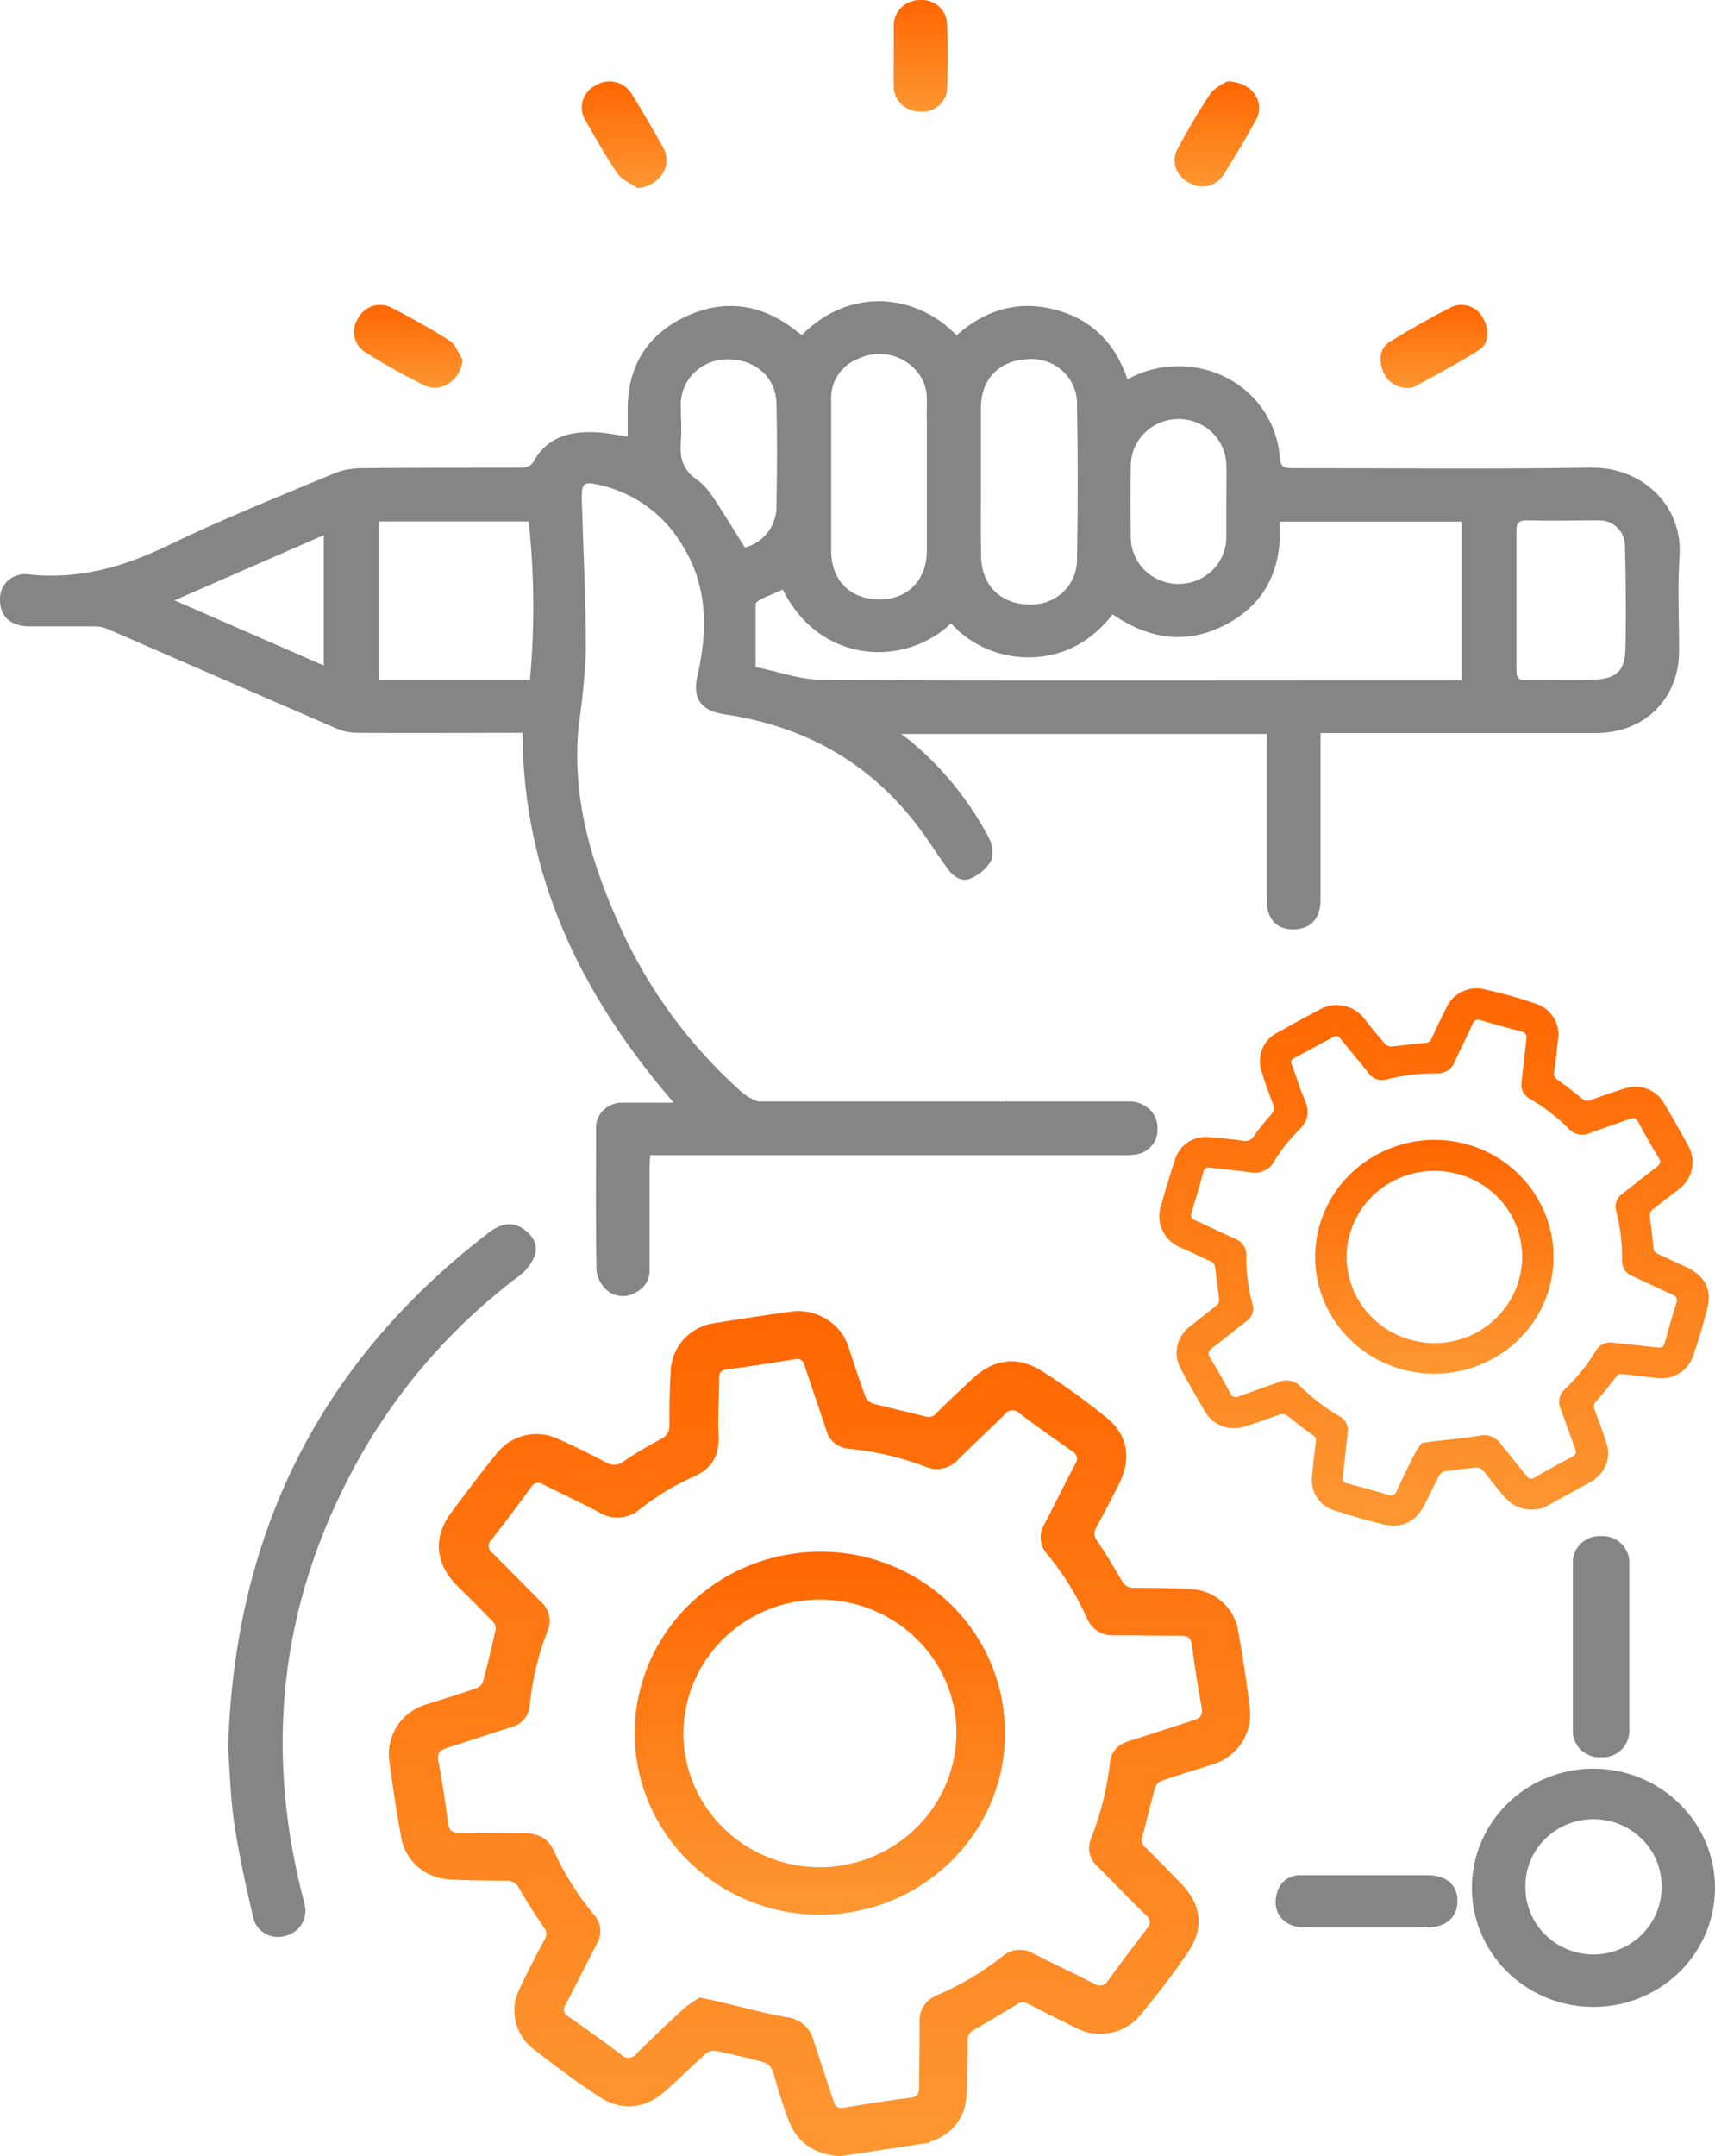
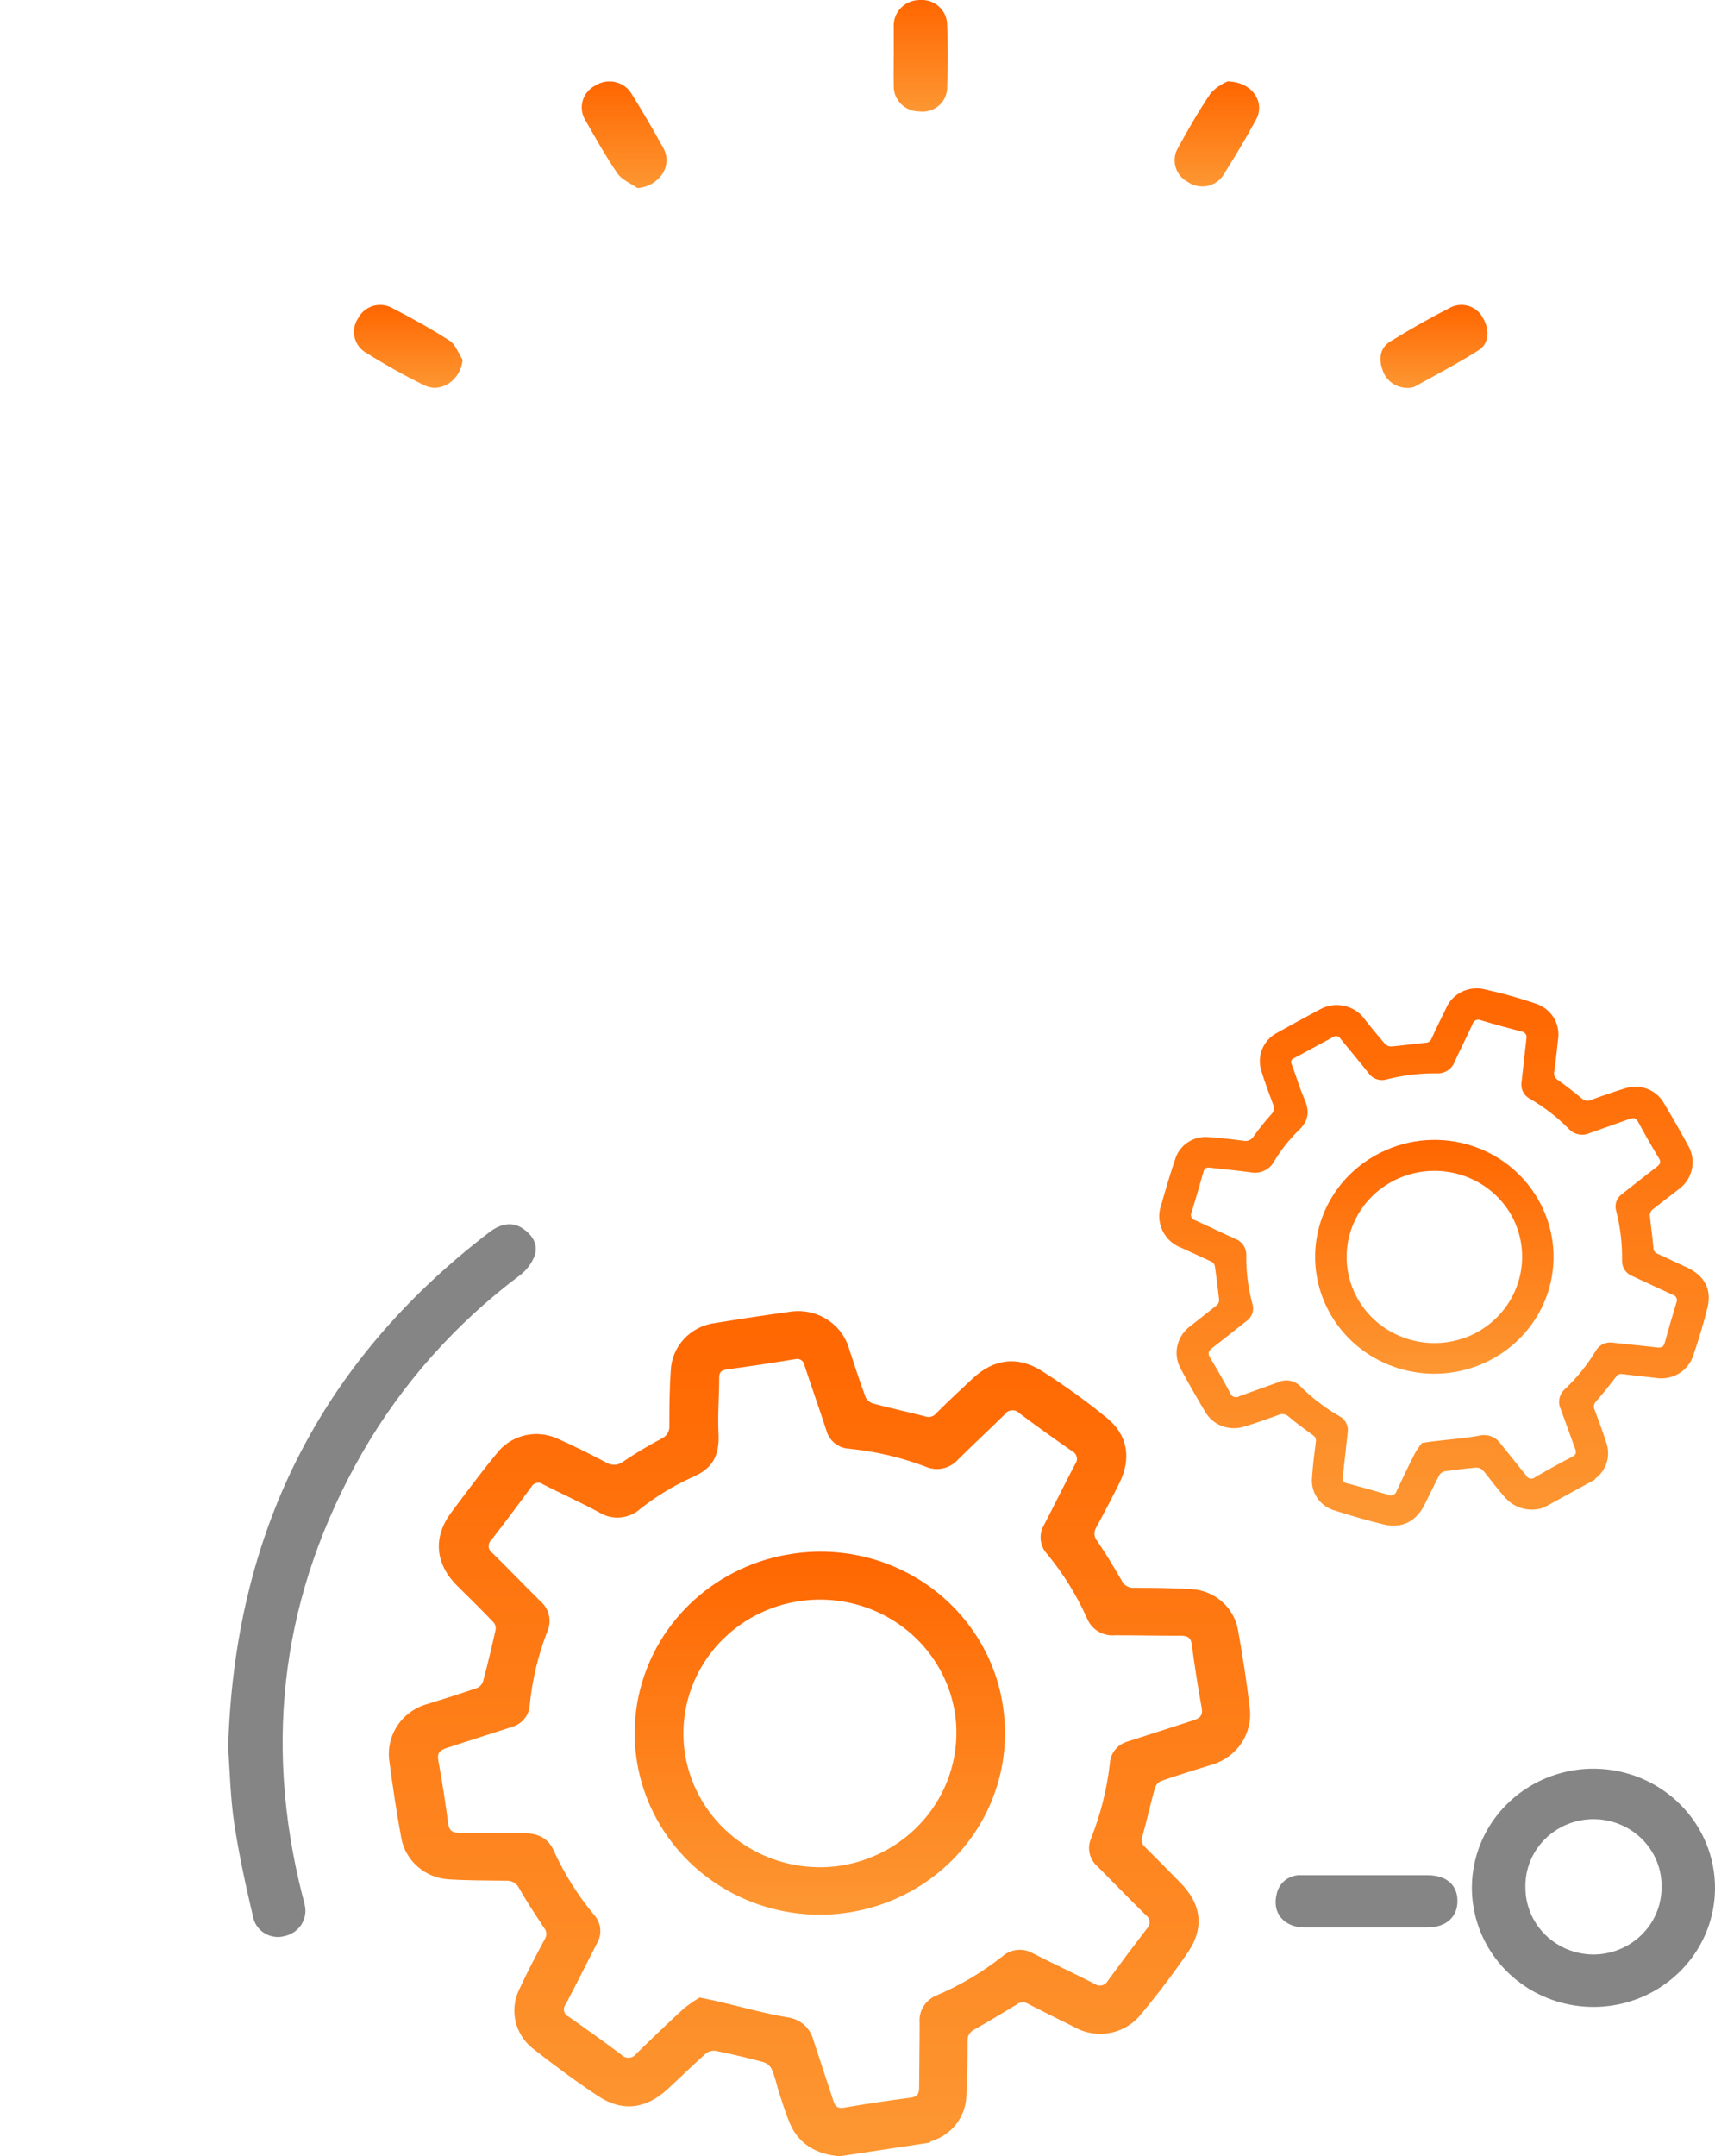
<svg xmlns="http://www.w3.org/2000/svg" width="78" height="98" viewBox="0 0 78 98" fill="none">
  <g clip-path="url(#clip0_2068_18376)">
-     <path d="M16.256 33.31C18.561 33.33 20.866 33.31 23.172 33.31H23.763C23.795 39.795 26.401 45.21 30.64 50.121C29.806 50.121 29.078 50.121 28.354 50.121C28.187 50.11 28.019 50.134 27.863 50.193C27.706 50.251 27.564 50.341 27.446 50.457C27.328 50.574 27.237 50.714 27.178 50.868C27.12 51.022 27.097 51.186 27.109 51.349C27.109 53.48 27.087 55.611 27.129 57.742C27.169 58.091 27.338 58.413 27.604 58.648C27.78 58.798 28 58.889 28.233 58.908C28.465 58.927 28.698 58.874 28.897 58.756C29.101 58.662 29.271 58.511 29.387 58.322C29.502 58.133 29.556 57.915 29.544 57.695C29.544 56.162 29.544 54.628 29.544 53.091C29.544 52.901 29.563 52.714 29.573 52.505H50.995C51.234 52.516 51.473 52.504 51.709 52.47C51.984 52.417 52.23 52.269 52.401 52.053C52.573 51.836 52.659 51.566 52.644 51.292C52.65 51.072 52.593 50.855 52.478 50.666C52.364 50.476 52.197 50.323 51.997 50.222C51.815 50.122 51.611 50.069 51.402 50.067H45.806L45.767 50.02V50.067H34.49C34.149 49.954 33.839 49.763 33.588 49.51C31.444 47.569 29.7 45.242 28.451 42.658C26.996 39.58 25.965 36.414 26.324 32.931C26.491 31.823 26.599 30.708 26.647 29.59C26.647 27.263 26.524 24.935 26.459 22.624C26.459 21.975 26.544 21.886 27.193 22.026C28.007 22.201 28.773 22.543 29.442 23.029C30.11 23.515 30.666 24.135 31.073 24.847C32.201 26.696 32.185 28.691 31.72 30.724C31.48 31.759 31.888 32.307 32.948 32.468C36.792 33.032 39.851 34.846 42.065 37.994C42.421 38.5 42.754 39.02 43.119 39.517C43.375 39.862 43.766 40.118 44.163 39.922C44.555 39.753 44.88 39.466 45.091 39.102C45.189 38.742 45.138 38.358 44.949 38.035C44.08 36.397 42.899 34.936 41.47 33.732C41.351 33.63 41.225 33.545 40.982 33.361H57.619V35.065C57.619 37.034 57.619 39.004 57.619 40.97C57.619 41.834 58.146 42.316 58.968 42.237C59.656 42.176 60.054 41.708 60.057 40.922C60.057 38.6 60.057 36.288 60.057 33.985V33.32H60.742C64.687 33.32 68.634 33.32 72.579 33.32C74.803 33.32 76.361 31.768 76.368 29.587C76.368 28.143 76.293 26.693 76.387 25.255C76.536 22.956 74.661 21.215 72.339 21.256C67.813 21.332 63.306 21.275 58.79 21.281C58.421 21.281 58.234 21.243 58.208 20.803C58.144 19.897 57.798 19.031 57.218 18.322C56.637 17.613 55.849 17.096 54.959 16.839C54.349 16.661 53.71 16.605 53.078 16.673C52.446 16.742 51.834 16.934 51.279 17.238C50.727 15.614 49.663 14.512 47.975 14.072C46.288 13.631 44.781 14.097 43.507 15.243C41.687 13.343 38.658 13.027 36.485 15.211C36.469 15.213 36.453 15.213 36.437 15.211L36.175 15.012C34.649 13.815 32.961 13.571 31.209 14.379C29.456 15.186 28.564 16.624 28.548 18.536C28.548 18.964 28.548 19.391 28.548 19.841C28.018 19.768 27.578 19.67 27.109 19.648C25.894 19.59 24.846 19.875 24.229 21.047C24.167 21.114 24.092 21.168 24.008 21.205C23.924 21.241 23.833 21.26 23.741 21.259C21.306 21.259 18.872 21.259 16.437 21.281C16 21.283 15.567 21.368 15.163 21.532C12.661 22.583 10.129 23.587 7.689 24.771C5.658 25.756 3.615 26.354 1.336 26.113C1.166 26.084 0.991 26.092 0.825 26.138C0.66 26.184 0.506 26.267 0.378 26.379C0.249 26.492 0.148 26.632 0.083 26.788C0.018 26.944 -0.011 27.113 0 27.282C0 28.023 0.492 28.466 1.329 28.472C2.299 28.472 3.269 28.472 4.261 28.472C4.461 28.465 4.661 28.498 4.847 28.57C8.332 30.081 11.814 31.607 15.302 33.111C15.603 33.24 15.928 33.308 16.256 33.31ZM69.452 23.653C70.519 23.681 71.589 23.653 72.656 23.653C72.814 23.643 72.972 23.664 73.122 23.715C73.271 23.767 73.408 23.847 73.525 23.952C73.642 24.057 73.735 24.184 73.801 24.325C73.866 24.466 73.901 24.619 73.904 24.774C73.943 26.341 73.966 27.909 73.927 29.479C73.904 30.486 73.542 30.841 72.504 30.895C71.466 30.948 70.406 30.895 69.359 30.917C69.013 30.917 68.971 30.746 68.971 30.477C68.971 29.394 68.971 28.311 68.971 27.231C68.971 26.202 68.971 25.173 68.971 24.144C68.958 23.805 69.045 23.643 69.452 23.653ZM51.431 21.091C51.453 20.542 51.691 20.021 52.096 19.64C52.501 19.259 53.041 19.046 53.602 19.046C54.164 19.046 54.704 19.259 55.109 19.64C55.513 20.021 55.752 20.542 55.773 21.091C55.793 21.668 55.773 22.244 55.773 22.823C55.773 23.403 55.773 23.941 55.773 24.498C55.752 25.048 55.513 25.568 55.109 25.95C54.704 26.331 54.164 26.544 53.602 26.544C53.041 26.544 52.501 26.331 52.096 25.95C51.691 25.568 51.453 25.048 51.431 24.498C51.414 23.365 51.414 22.229 51.431 21.091ZM44.616 21.867C44.616 20.749 44.616 19.628 44.616 18.508C44.616 17.241 45.457 16.377 46.721 16.329C47.014 16.302 47.309 16.335 47.587 16.428C47.865 16.521 48.12 16.672 48.334 16.869C48.548 17.066 48.717 17.306 48.829 17.572C48.941 17.838 48.994 18.125 48.984 18.413C49.025 20.735 49.025 23.063 48.984 25.398C48.991 25.68 48.938 25.961 48.829 26.222C48.719 26.483 48.555 26.719 48.347 26.915C48.139 27.11 47.891 27.261 47.62 27.357C47.349 27.454 47.06 27.494 46.773 27.475C45.479 27.446 44.632 26.576 44.623 25.28C44.597 24.144 44.616 23.004 44.616 21.867ZM39.046 16.297C39.44 16.113 39.882 16.048 40.314 16.11C40.747 16.173 41.151 16.36 41.474 16.649C41.679 16.824 41.845 17.039 41.962 17.28C42.078 17.52 42.143 17.782 42.153 18.049V18.663C42.141 18.782 42.141 18.901 42.153 19.021V24.318C42.153 24.565 42.153 24.809 42.153 25.056C42.153 26.382 41.254 27.272 39.948 27.247C38.642 27.221 37.807 26.357 37.804 25.056C37.804 22.779 37.804 20.506 37.804 18.229C37.773 17.819 37.877 17.411 38.1 17.063C38.324 16.716 38.655 16.447 39.046 16.297ZM43.249 28.33C43.718 28.849 44.301 29.257 44.955 29.525C45.608 29.792 46.314 29.912 47.022 29.875C48.518 29.793 49.679 29.099 50.607 27.924C52.272 29.077 54.037 29.33 55.841 28.342C57.645 27.355 58.327 25.724 58.198 23.707H66.475V30.926H59.844C52.366 30.926 44.885 30.951 37.407 30.901C36.385 30.901 35.366 30.518 34.367 30.318C34.367 29.314 34.367 28.384 34.367 27.468C34.367 27.386 34.513 27.282 34.613 27.234C34.937 27.082 35.26 26.952 35.602 26.8C37.303 30.22 41.186 30.328 43.265 28.323L43.249 28.33ZM30.963 20.097C31.015 19.543 30.963 18.979 30.963 18.422C30.959 18.146 31.012 17.872 31.118 17.616C31.225 17.36 31.383 17.128 31.583 16.933C31.783 16.739 32.021 16.585 32.283 16.483C32.544 16.38 32.825 16.33 33.107 16.335C34.348 16.335 35.286 17.133 35.315 18.343C35.353 19.891 35.344 21.443 35.315 22.991C35.325 23.419 35.19 23.838 34.93 24.182C34.67 24.526 34.3 24.776 33.879 24.891C33.381 24.103 32.909 23.308 32.398 22.557C32.215 22.264 31.976 22.008 31.694 21.804C31.057 21.364 30.902 20.8 30.97 20.088L30.963 20.097ZM17.255 23.701H24.044C24.303 26.09 24.323 28.498 24.103 30.891H17.255V23.701ZM14.727 30.252L7.937 27.288L14.727 24.324V30.252Z" fill="#858585" />
    <path d="M23.621 57.986C23.938 57.752 24.18 57.435 24.319 57.071C24.487 56.561 24.209 56.121 23.756 55.827C23.304 55.532 22.787 55.596 22.234 56.026C14.507 61.947 10.656 69.753 10.375 79.458C10.456 80.509 10.475 81.706 10.653 82.88C10.87 84.324 11.187 85.752 11.52 87.174C11.556 87.325 11.623 87.467 11.717 87.591C11.812 87.715 11.931 87.819 12.068 87.895C12.205 87.972 12.357 88.021 12.514 88.038C12.671 88.055 12.83 88.04 12.981 87.994C13.289 87.919 13.554 87.728 13.718 87.462C13.882 87.196 13.932 86.877 13.857 86.576C13.831 86.433 13.786 86.297 13.75 86.154C11.962 79.093 12.839 72.368 16.489 66.013C18.29 62.895 20.716 60.165 23.621 57.986Z" fill="#858585" />
    <path d="M72.523 80.395C71.43 80.385 70.358 80.693 69.443 81.28C68.528 81.867 67.811 82.706 67.383 83.692C66.956 84.678 66.836 85.766 67.04 86.818C67.244 87.871 67.762 88.84 68.528 89.604C69.295 90.368 70.276 90.892 71.347 91.11C72.417 91.328 73.53 91.23 74.544 90.829C75.558 90.427 76.427 89.74 77.043 88.855C77.658 87.969 77.991 86.925 78 85.854C78.011 84.419 77.441 83.038 76.414 82.015C75.388 80.992 73.988 80.409 72.523 80.395ZM72.452 88.84C71.634 88.832 70.852 88.508 70.276 87.939C69.701 87.37 69.378 86.601 69.378 85.8C69.367 85.394 69.44 84.989 69.592 84.611C69.744 84.233 69.972 83.889 70.263 83.598C70.553 83.308 70.901 83.078 71.284 82.922C71.667 82.766 72.078 82.687 72.493 82.689C72.908 82.692 73.319 82.776 73.7 82.937C74.081 83.098 74.425 83.332 74.712 83.626C74.999 83.919 75.222 84.267 75.37 84.647C75.517 85.027 75.585 85.432 75.569 85.838C75.558 86.639 75.224 87.404 74.641 87.966C74.057 88.528 73.271 88.842 72.452 88.84Z" fill="#858585" />
    <path d="M64.939 85.236C64.001 85.236 63.06 85.236 62.123 85.236C61.153 85.236 60.183 85.236 59.197 85.236C58.936 85.218 58.678 85.294 58.47 85.449C58.263 85.604 58.12 85.828 58.068 86.079C57.839 86.93 58.376 87.605 59.333 87.611C61.188 87.611 63.047 87.611 64.906 87.611C65.763 87.611 66.29 87.142 66.287 86.405C66.284 85.667 65.776 85.243 64.939 85.236Z" fill="#858585" />
    <path d="M40.649 3.882C40.642 4.035 40.667 4.187 40.722 4.331C40.777 4.474 40.861 4.605 40.968 4.715C41.076 4.826 41.206 4.914 41.349 4.974C41.493 5.035 41.647 5.066 41.803 5.066C41.965 5.088 42.129 5.076 42.284 5.03C42.44 4.983 42.583 4.904 42.704 4.798C42.826 4.692 42.922 4.562 42.986 4.415C43.051 4.269 43.082 4.111 43.077 3.952C43.119 3.018 43.116 2.08 43.077 1.146C43.08 0.989 43.048 0.833 42.986 0.688C42.923 0.543 42.83 0.412 42.713 0.304C42.596 0.197 42.457 0.114 42.306 0.061C42.154 0.009 41.993 -0.012 41.833 2.16626e-06C41.67 -0 41.509 0.032 41.36 0.095C41.211 0.158 41.077 0.251 40.966 0.367C40.855 0.483 40.77 0.62 40.715 0.77C40.661 0.92 40.638 1.079 40.649 1.238C40.649 1.669 40.649 2.102 40.649 2.533C40.649 2.964 40.636 3.432 40.649 3.882Z" fill="url(#paint0_linear_2068_18376)" />
    <path d="M54.031 8.277C54.16 8.365 54.307 8.426 54.462 8.455C54.616 8.485 54.776 8.483 54.93 8.449C55.083 8.415 55.228 8.35 55.355 8.258C55.482 8.166 55.588 8.05 55.666 7.916C56.177 7.102 56.672 6.279 57.128 5.437C57.555 4.645 56.96 3.724 55.835 3.698C55.549 3.82 55.292 3.996 55.078 4.218C54.529 5.025 54.04 5.877 53.572 6.732C53.496 6.862 53.448 7.006 53.431 7.155C53.413 7.304 53.426 7.455 53.469 7.599C53.511 7.743 53.583 7.877 53.68 7.994C53.776 8.11 53.895 8.206 54.031 8.277Z" fill="url(#paint1_linear_2068_18376)" />
    <path d="M64.014 17.631C64.119 17.636 64.223 17.621 64.321 17.586C65.311 17.035 66.316 16.513 67.27 15.905C67.735 15.604 67.752 14.955 67.435 14.436C67.306 14.192 67.088 14.007 66.823 13.917C66.559 13.828 66.27 13.841 66.015 13.954C65.068 14.436 64.147 14.958 63.245 15.512C62.763 15.807 62.695 16.31 62.879 16.81C62.951 17.05 63.101 17.259 63.306 17.407C63.511 17.555 63.76 17.634 64.014 17.631Z" fill="url(#paint2_linear_2068_18376)" />
    <path d="M16.54 15.965C17.431 16.533 18.354 17.051 19.304 17.517C20.084 17.89 20.953 17.26 21.041 16.358C20.853 16.063 20.717 15.667 20.465 15.496C19.592 14.936 18.677 14.432 17.753 13.957C17.49 13.841 17.191 13.828 16.919 13.921C16.646 14.015 16.421 14.209 16.291 14.461C16.13 14.696 16.066 14.982 16.112 15.261C16.159 15.54 16.311 15.792 16.54 15.965Z" fill="url(#paint3_linear_2068_18376)" />
    <path d="M28.08 7.881C28.28 8.172 28.684 8.334 28.998 8.552C29.987 8.457 30.614 7.545 30.171 6.735C29.728 5.924 29.224 5.066 28.713 4.246C28.633 4.117 28.527 4.005 28.402 3.916C28.277 3.827 28.135 3.763 27.984 3.729C27.834 3.694 27.678 3.69 27.526 3.715C27.373 3.74 27.227 3.795 27.097 3.876C26.955 3.945 26.829 4.041 26.728 4.16C26.626 4.279 26.55 4.417 26.505 4.565C26.46 4.714 26.447 4.87 26.467 5.024C26.486 5.177 26.538 5.325 26.618 5.459C27.087 6.276 27.546 7.102 28.08 7.881Z" fill="url(#paint4_linear_2068_18376)" />
-     <path d="M72.886 69.822H72.75C72.078 69.822 71.534 70.355 71.534 71.013V78.688C71.534 79.346 72.078 79.879 72.75 79.879H72.886C73.557 79.879 74.101 79.346 74.101 78.688V71.013C74.101 70.355 73.557 69.822 72.886 69.822Z" fill="#858585" />
    <path d="M56.306 74.094C56.219 73.593 55.962 73.137 55.575 72.799C55.189 72.46 54.697 72.26 54.179 72.232C53.325 72.178 52.466 72.172 51.593 72.172C51.476 72.184 51.358 72.16 51.256 72.103C51.154 72.047 51.072 71.96 51.024 71.855C50.668 71.241 50.303 70.633 49.905 70.047C49.83 69.96 49.785 69.851 49.778 69.737C49.771 69.623 49.802 69.509 49.866 69.414C50.23 68.745 50.582 68.071 50.92 67.394C51.463 66.288 51.292 65.218 50.332 64.442C49.393 63.678 48.41 62.969 47.386 62.318C46.281 61.618 45.204 61.77 44.263 62.635C43.694 63.163 43.125 63.695 42.576 64.243C42.519 64.315 42.441 64.367 42.352 64.392C42.263 64.417 42.168 64.413 42.081 64.382C41.302 64.177 40.513 64.012 39.737 63.806C39.659 63.784 39.586 63.746 39.522 63.696C39.459 63.645 39.407 63.583 39.369 63.512C39.103 62.79 38.864 62.061 38.625 61.33C38.468 60.767 38.103 60.282 37.601 59.967C37.1 59.653 36.497 59.531 35.909 59.627C34.776 59.783 33.644 59.954 32.515 60.139C31.974 60.21 31.477 60.465 31.11 60.86C30.743 61.254 30.529 61.763 30.507 62.296C30.449 63.122 30.445 63.952 30.442 64.781C30.455 64.907 30.428 65.033 30.364 65.143C30.301 65.252 30.203 65.34 30.087 65.392C29.497 65.703 28.925 66.044 28.373 66.415C28.263 66.51 28.124 66.567 27.977 66.578C27.831 66.588 27.685 66.551 27.562 66.472C26.824 66.083 26.078 65.712 25.318 65.374C24.875 65.181 24.382 65.133 23.909 65.235C23.437 65.338 23.011 65.586 22.693 65.943C21.939 66.849 21.235 67.796 20.53 68.739C19.676 69.879 19.789 71.092 20.808 72.096C21.364 72.64 21.913 73.188 22.453 73.749C22.492 73.797 22.519 73.854 22.534 73.914C22.548 73.974 22.549 74.036 22.537 74.097C22.366 74.866 22.182 75.636 21.978 76.402C21.96 76.47 21.927 76.533 21.882 76.588C21.837 76.642 21.78 76.687 21.716 76.719C20.963 76.978 20.206 77.219 19.453 77.45C18.892 77.602 18.405 77.948 18.084 78.424C17.763 78.901 17.629 79.475 17.707 80.04C17.859 81.199 18.031 82.358 18.247 83.523C18.335 84.031 18.595 84.494 18.985 84.839C19.375 85.184 19.873 85.39 20.397 85.423C21.254 85.48 22.114 85.474 22.984 85.486C23.108 85.473 23.233 85.496 23.344 85.554C23.454 85.612 23.544 85.701 23.601 85.809C23.957 86.443 24.354 87.038 24.752 87.64C24.81 87.71 24.843 87.796 24.848 87.886C24.852 87.975 24.828 88.064 24.778 88.14C24.367 88.909 23.957 89.682 23.595 90.474C23.39 90.915 23.339 91.411 23.449 91.884C23.559 92.357 23.825 92.781 24.206 93.092C25.176 93.855 26.171 94.593 27.203 95.277C28.296 95.999 29.366 95.869 30.342 94.979C30.934 94.438 31.506 93.874 32.104 93.339C32.166 93.29 32.238 93.255 32.315 93.234C32.391 93.213 32.471 93.208 32.55 93.219C33.278 93.368 34.002 93.535 34.719 93.732C34.798 93.755 34.872 93.794 34.935 93.845C34.998 93.897 35.05 93.961 35.088 94.032C35.233 94.349 35.314 94.713 35.411 95.052C35.57 95.524 35.709 96.002 35.9 96.461C36.31 97.462 37.122 97.924 38.192 98.01L42.265 97.395C42.291 97.368 42.321 97.345 42.353 97.326C42.811 97.188 43.213 96.912 43.501 96.536C43.788 96.16 43.947 95.705 43.953 95.236C44.002 94.422 44.005 93.605 44.008 92.791C43.996 92.683 44.017 92.574 44.071 92.478C44.124 92.382 44.206 92.305 44.305 92.256C44.952 91.889 45.599 91.503 46.245 91.11C46.311 91.055 46.392 91.022 46.477 91.014C46.563 91.006 46.649 91.024 46.724 91.066C47.428 91.43 48.14 91.781 48.851 92.133C49.344 92.415 49.925 92.512 50.485 92.405C51.046 92.298 51.547 91.996 51.897 91.553C52.65 90.648 53.368 89.707 54.03 88.735C54.79 87.617 54.638 86.541 53.675 85.569C53.148 85.034 52.621 84.495 52.087 83.966C52.016 83.91 51.965 83.833 51.941 83.747C51.917 83.661 51.92 83.569 51.952 83.485C52.162 82.748 52.323 81.997 52.527 81.269C52.55 81.2 52.586 81.137 52.635 81.082C52.683 81.028 52.742 80.984 52.808 80.952C53.571 80.686 54.347 80.452 55.117 80.211C55.669 80.052 56.145 79.706 56.461 79.234C56.776 78.763 56.911 78.196 56.84 77.637C56.701 76.437 56.517 75.265 56.306 74.094ZM54.237 78.21C53.248 78.527 52.265 78.843 51.282 79.16C51.061 79.223 50.865 79.352 50.721 79.529C50.577 79.706 50.493 79.922 50.48 80.148C50.346 81.318 50.059 82.466 49.624 83.564C49.53 83.778 49.507 84.015 49.558 84.243C49.609 84.47 49.731 84.676 49.908 84.831C50.645 85.569 51.366 86.316 52.11 87.047C52.159 87.081 52.2 87.124 52.23 87.175C52.26 87.226 52.279 87.282 52.284 87.34C52.289 87.399 52.281 87.457 52.261 87.512C52.24 87.567 52.207 87.617 52.165 87.659C51.559 88.448 50.965 89.241 50.383 90.037C50.356 90.089 50.318 90.134 50.27 90.17C50.223 90.206 50.168 90.231 50.109 90.243C50.051 90.255 49.99 90.255 49.932 90.242C49.874 90.228 49.819 90.203 49.772 90.166C48.851 89.698 47.91 89.264 46.989 88.792C46.776 88.666 46.527 88.609 46.278 88.631C46.03 88.652 45.795 88.751 45.608 88.912C44.683 89.644 43.661 90.249 42.569 90.711C42.329 90.814 42.127 90.989 41.994 91.211C41.86 91.432 41.801 91.69 41.826 91.946C41.826 92.924 41.806 93.903 41.803 94.881C41.803 95.15 41.738 95.309 41.412 95.35C40.403 95.478 39.398 95.629 38.395 95.802C38.072 95.856 37.978 95.727 37.901 95.486C37.595 94.555 37.289 93.624 36.983 92.693C36.908 92.424 36.751 92.184 36.533 92.005C36.315 91.826 36.047 91.716 35.764 91.689C34.713 91.503 33.678 91.211 32.634 90.968C32.382 90.907 32.127 90.86 31.823 90.796C31.566 90.947 31.322 91.116 31.092 91.303C30.361 91.974 29.647 92.658 28.939 93.352C28.901 93.404 28.852 93.448 28.795 93.48C28.737 93.511 28.674 93.53 28.608 93.534C28.542 93.537 28.477 93.527 28.416 93.503C28.355 93.478 28.301 93.441 28.257 93.393C27.471 92.801 26.666 92.231 25.858 91.664C25.807 91.64 25.762 91.606 25.727 91.563C25.692 91.52 25.668 91.47 25.655 91.416C25.643 91.362 25.643 91.307 25.656 91.253C25.668 91.2 25.693 91.15 25.728 91.107C26.213 90.192 26.669 89.264 27.145 88.346C27.269 88.141 27.323 87.904 27.299 87.667C27.275 87.431 27.175 87.208 27.012 87.032C26.27 86.138 25.652 85.153 25.176 84.1C24.907 83.504 24.403 83.327 23.789 83.324C22.819 83.324 21.849 83.302 20.879 83.305C20.575 83.305 20.426 83.21 20.384 82.89C20.258 81.94 20.116 80.99 19.938 80.04C19.864 79.66 20.025 79.543 20.349 79.442C21.319 79.125 22.314 78.808 23.3 78.492C23.521 78.427 23.716 78.296 23.858 78.118C24 77.94 24.082 77.723 24.093 77.498C24.207 76.353 24.476 75.229 24.894 74.154C24.998 73.921 25.023 73.661 24.965 73.413C24.907 73.165 24.768 72.942 24.571 72.776C23.84 72.055 23.129 71.311 22.395 70.592C22.346 70.558 22.306 70.515 22.276 70.464C22.247 70.413 22.23 70.357 22.226 70.299C22.223 70.24 22.232 70.182 22.255 70.128C22.277 70.074 22.312 70.026 22.356 69.987C22.971 69.195 23.574 68.393 24.167 67.58C24.192 67.535 24.226 67.496 24.268 67.465C24.31 67.434 24.358 67.413 24.409 67.403C24.461 67.393 24.514 67.394 24.564 67.406C24.615 67.418 24.663 67.441 24.704 67.473C25.547 67.9 26.411 68.293 27.241 68.739C27.528 68.921 27.868 69.004 28.208 68.976C28.548 68.948 28.868 68.81 29.12 68.584C29.847 68.011 30.643 67.528 31.49 67.144C32.46 66.738 32.725 66.105 32.679 65.161C32.637 64.325 32.709 63.483 32.709 62.628C32.709 62.378 32.799 62.283 33.051 62.248C34.086 62.107 35.117 61.952 36.145 61.783C36.193 61.767 36.243 61.763 36.293 61.769C36.343 61.775 36.391 61.792 36.433 61.818C36.476 61.844 36.511 61.88 36.538 61.921C36.565 61.963 36.582 62.01 36.588 62.058C36.911 63.046 37.264 64.028 37.584 65.019C37.645 65.249 37.78 65.454 37.968 65.604C38.157 65.754 38.389 65.84 38.631 65.852C39.815 65.97 40.977 66.242 42.087 66.662C42.336 66.773 42.615 66.802 42.882 66.745C43.148 66.688 43.389 66.547 43.568 66.346C44.273 65.649 45.001 64.975 45.705 64.281C45.74 64.23 45.786 64.188 45.84 64.157C45.894 64.126 45.954 64.108 46.016 64.103C46.078 64.098 46.141 64.107 46.199 64.129C46.257 64.151 46.309 64.186 46.352 64.23C47.141 64.823 47.943 65.392 48.751 65.956C48.805 65.981 48.852 66.017 48.89 66.063C48.928 66.108 48.955 66.161 48.969 66.217C48.983 66.274 48.985 66.333 48.972 66.391C48.961 66.448 48.935 66.502 48.9 66.548C48.418 67.463 47.962 68.391 47.487 69.309C47.363 69.514 47.309 69.752 47.332 69.989C47.355 70.225 47.455 70.449 47.616 70.626C48.364 71.531 48.983 72.531 49.456 73.6C49.56 73.836 49.737 74.034 49.963 74.165C50.189 74.297 50.452 74.355 50.713 74.331C51.683 74.331 52.685 74.353 53.672 74.35C53.995 74.35 54.16 74.413 54.205 74.762C54.331 75.712 54.477 76.662 54.651 77.612C54.725 77.988 54.564 78.109 54.237 78.21Z" fill="url(#paint5_linear_2068_18376)" />
    <path d="M35.994 70.633C34.351 70.883 32.82 71.604 31.594 72.705C30.369 73.806 29.503 75.238 29.107 76.82C28.711 78.402 28.803 80.063 29.369 81.594C29.936 83.126 30.953 84.459 32.292 85.424C33.631 86.391 35.232 86.947 36.894 87.023C38.555 87.099 40.202 86.692 41.627 85.853C43.052 85.013 44.192 83.779 44.902 82.307C45.613 80.834 45.862 79.188 45.619 77.577C45.462 76.498 45.086 75.46 44.515 74.525C43.944 73.589 43.189 72.775 42.293 72.128C41.397 71.482 40.379 71.017 39.297 70.76C38.216 70.503 37.093 70.46 35.994 70.633ZM38.076 84.825C36.856 84.977 35.617 84.77 34.516 84.232C33.416 83.693 32.504 82.847 31.895 81.799C31.287 80.752 31.009 79.552 31.098 78.35C31.188 77.149 31.639 76 32.395 75.05C33.152 74.1 34.179 73.391 35.348 73.014C36.516 72.637 37.772 72.608 38.957 72.93C40.142 73.253 41.203 73.914 42.005 74.828C42.806 75.742 43.312 76.868 43.459 78.064C43.644 79.657 43.184 81.258 42.178 82.522C41.171 83.786 39.699 84.613 38.076 84.825Z" fill="url(#paint6_linear_2068_18376)" />
    <path d="M73.926 49.465C73.399 49.624 72.876 49.807 72.358 49.997C72.291 50.03 72.215 50.041 72.14 50.029C72.066 50.018 71.998 49.983 71.944 49.931C71.589 49.64 71.23 49.355 70.855 49.089C70.789 49.053 70.737 48.997 70.707 48.929C70.677 48.862 70.669 48.787 70.687 48.715C70.755 48.234 70.81 47.765 70.858 47.265C70.919 46.914 70.849 46.553 70.659 46.249C70.469 45.945 70.174 45.719 69.827 45.612C69.085 45.36 68.329 45.148 67.564 44.979C67.204 44.88 66.82 44.916 66.486 45.079C66.152 45.242 65.892 45.521 65.756 45.862C65.533 46.305 65.314 46.752 65.11 47.205C65.091 47.26 65.055 47.308 65.007 47.343C64.959 47.377 64.901 47.396 64.841 47.398C64.327 47.445 63.813 47.518 63.296 47.566C63.243 47.569 63.191 47.562 63.141 47.545C63.091 47.528 63.045 47.502 63.005 47.468C62.682 47.091 62.358 46.704 62.058 46.315C61.834 46.01 61.502 45.797 61.127 45.718C60.752 45.638 60.36 45.698 60.028 45.884C59.381 46.229 58.734 46.578 58.088 46.942C57.778 47.103 57.537 47.367 57.406 47.685C57.275 48.003 57.262 48.357 57.37 48.683C57.525 49.196 57.713 49.697 57.9 50.197C57.937 50.27 57.95 50.352 57.937 50.432C57.923 50.512 57.885 50.586 57.826 50.643C57.541 50.96 57.274 51.292 57.027 51.638C56.982 51.719 56.911 51.784 56.825 51.823C56.738 51.862 56.642 51.872 56.549 51.853C56.019 51.78 55.482 51.72 54.932 51.682C54.621 51.661 54.31 51.739 54.048 51.906C53.786 52.072 53.586 52.316 53.477 52.603C53.232 53.316 53.022 54.044 52.815 54.766C52.675 55.148 52.695 55.569 52.871 55.937C53.046 56.304 53.363 56.589 53.752 56.729C54.211 56.938 54.67 57.147 55.123 57.362C55.157 57.384 55.187 57.412 55.21 57.446C55.233 57.479 55.248 57.516 55.255 57.556C55.327 58.059 55.391 58.562 55.446 59.069C55.45 59.114 55.444 59.158 55.429 59.2C55.414 59.242 55.39 59.281 55.359 59.313C54.965 59.63 54.56 59.946 54.156 60.263C53.852 60.477 53.638 60.792 53.553 61.15C53.468 61.508 53.518 61.883 53.694 62.207C54.053 62.875 54.431 63.534 54.819 64.183C54.99 64.474 55.258 64.699 55.578 64.82C55.898 64.941 56.251 64.951 56.578 64.848C57.108 64.693 57.625 64.499 58.146 64.316C58.22 64.281 58.303 64.269 58.385 64.281C58.466 64.294 58.542 64.33 58.602 64.385C58.957 64.686 59.336 64.962 59.714 65.237C59.765 65.267 59.805 65.312 59.829 65.365C59.853 65.419 59.859 65.478 59.846 65.535C59.775 66.089 59.704 66.646 59.669 67.204C59.647 67.514 59.73 67.823 59.906 68.082C60.081 68.341 60.338 68.537 60.639 68.638C61.398 68.882 62.168 69.11 62.947 69.297C63.726 69.483 64.389 69.176 64.774 68.426C65.006 67.97 65.223 67.504 65.462 67.049C65.488 67.006 65.523 66.968 65.564 66.939C65.605 66.909 65.652 66.889 65.701 66.877C66.177 66.808 66.652 66.751 67.13 66.71C67.183 66.707 67.236 66.714 67.286 66.731C67.336 66.749 67.382 66.776 67.421 66.811C67.583 66.976 67.712 67.172 67.861 67.353C68.061 67.603 68.259 67.859 68.475 68.093C68.688 68.328 68.967 68.494 69.278 68.57C69.588 68.647 69.914 68.631 70.215 68.524L72.533 67.257C72.533 67.235 72.552 67.21 72.572 67.197C72.814 67.011 72.992 66.756 73.079 66.466C73.165 66.177 73.158 65.868 73.057 65.582C72.898 65.082 72.714 64.588 72.53 64.094C72.497 64.032 72.484 63.961 72.494 63.891C72.504 63.821 72.536 63.756 72.585 63.705C72.908 63.341 73.199 62.967 73.496 62.587C73.523 62.54 73.564 62.502 73.614 62.478C73.664 62.455 73.72 62.448 73.774 62.457C74.282 62.52 74.793 62.574 75.303 62.631C75.666 62.693 76.039 62.624 76.353 62.436C76.667 62.249 76.901 61.956 77.011 61.612C77.256 60.899 77.473 60.174 77.657 59.443C77.861 58.6 77.521 57.983 76.72 57.609C76.277 57.401 75.837 57.195 75.394 56.992C75.338 56.974 75.288 56.939 75.253 56.892C75.219 56.844 75.2 56.788 75.2 56.729C75.158 56.238 75.084 55.751 75.038 55.26C75.035 55.213 75.042 55.165 75.058 55.121C75.074 55.076 75.1 55.035 75.132 55C75.533 54.684 75.947 54.367 76.358 54.05C76.654 53.833 76.861 53.519 76.943 53.165C77.025 52.811 76.975 52.44 76.804 52.119C76.439 51.448 76.06 50.783 75.666 50.124C75.497 49.835 75.232 49.612 74.915 49.492C74.599 49.372 74.249 49.363 73.926 49.465ZM75.329 53.056C74.802 53.455 74.285 53.873 73.765 54.278C73.646 54.365 73.557 54.486 73.511 54.625C73.466 54.763 73.465 54.912 73.509 55.051C73.696 55.786 73.785 56.542 73.774 57.299C73.767 57.448 73.808 57.595 73.89 57.721C73.972 57.846 74.092 57.943 74.233 57.999C74.848 58.281 75.456 58.572 76.07 58.851C76.107 58.86 76.142 58.877 76.172 58.901C76.203 58.925 76.227 58.955 76.243 58.989C76.26 59.023 76.269 59.061 76.269 59.099C76.269 59.137 76.261 59.174 76.244 59.209C76.059 59.816 75.882 60.425 75.714 61.035C75.662 61.222 75.565 61.27 75.375 61.248C74.728 61.169 74.046 61.111 73.38 61.032C73.223 61.003 73.06 61.023 72.915 61.09C72.77 61.157 72.651 61.268 72.575 61.406C72.185 62.052 71.706 62.642 71.152 63.16C71.032 63.276 70.951 63.426 70.922 63.589C70.893 63.752 70.917 63.92 70.991 64.069C71.207 64.661 71.424 65.253 71.637 65.845C71.702 66.01 71.695 66.118 71.511 66.213C70.933 66.513 70.357 66.827 69.794 67.162C69.766 67.184 69.733 67.199 69.697 67.207C69.662 67.215 69.625 67.215 69.59 67.207C69.554 67.2 69.521 67.185 69.492 67.163C69.463 67.142 69.44 67.115 69.423 67.083L68.23 65.598C68.122 65.452 67.972 65.341 67.799 65.281C67.625 65.22 67.437 65.213 67.26 65.26C66.581 65.38 65.892 65.43 65.207 65.513C65.039 65.532 64.883 65.56 64.677 65.589C64.556 65.736 64.448 65.893 64.353 66.057C64.066 66.621 63.791 67.191 63.522 67.767C63.512 67.807 63.492 67.844 63.465 67.875C63.437 67.907 63.403 67.932 63.364 67.948C63.326 67.965 63.284 67.973 63.242 67.972C63.2 67.971 63.159 67.96 63.121 67.941C62.51 67.758 61.893 67.59 61.279 67.425C61.242 67.423 61.205 67.412 61.173 67.393C61.141 67.374 61.114 67.349 61.094 67.318C61.074 67.287 61.061 67.252 61.057 67.216C61.054 67.18 61.059 67.143 61.072 67.109C61.153 66.45 61.217 65.788 61.292 65.13C61.319 64.979 61.297 64.824 61.228 64.687C61.16 64.55 61.048 64.438 60.91 64.367C60.257 63.991 59.658 63.532 59.129 63.002C59 62.872 58.832 62.787 58.65 62.757C58.468 62.727 58.281 62.755 58.117 62.837C57.528 63.049 56.937 63.252 56.352 63.47C56.317 63.491 56.279 63.504 56.239 63.508C56.198 63.512 56.158 63.507 56.12 63.494C56.082 63.48 56.048 63.459 56.02 63.431C55.992 63.403 55.97 63.368 55.957 63.331C55.663 62.783 55.359 62.242 55.036 61.713C54.906 61.501 54.974 61.397 55.146 61.26C55.673 60.858 56.187 60.443 56.707 60.035C56.827 59.948 56.915 59.827 56.961 59.688C57.006 59.55 57.005 59.401 56.959 59.262C56.767 58.546 56.673 57.808 56.681 57.068C56.689 56.904 56.644 56.742 56.553 56.605C56.461 56.468 56.327 56.363 56.17 56.305C55.563 56.033 54.965 55.738 54.353 55.466C54.317 55.456 54.283 55.439 54.254 55.415C54.225 55.39 54.202 55.36 54.187 55.326C54.172 55.292 54.164 55.255 54.166 55.218C54.167 55.18 54.177 55.144 54.195 55.111C54.383 54.497 54.56 53.879 54.735 53.262C54.78 53.094 54.871 53.056 55.032 53.075C55.64 53.148 56.251 53.199 56.856 53.284C57.071 53.331 57.295 53.306 57.494 53.215C57.693 53.123 57.855 52.969 57.955 52.778C58.261 52.271 58.63 51.804 59.054 51.388C59.546 50.928 59.562 50.488 59.316 49.931C59.1 49.434 58.948 48.908 58.757 48.402C58.738 48.374 58.725 48.343 58.721 48.31C58.717 48.277 58.721 48.244 58.732 48.213C58.744 48.182 58.763 48.154 58.788 48.132C58.813 48.109 58.844 48.093 58.877 48.085C59.465 47.768 60.053 47.452 60.635 47.135C60.66 47.117 60.689 47.104 60.72 47.098C60.751 47.091 60.782 47.091 60.813 47.098C60.844 47.105 60.873 47.117 60.898 47.136C60.923 47.154 60.944 47.178 60.959 47.205C61.385 47.73 61.819 48.243 62.252 48.788C62.341 48.914 62.47 49.008 62.618 49.057C62.767 49.106 62.927 49.107 63.076 49.06C63.815 48.872 64.576 48.781 65.339 48.788C65.515 48.799 65.69 48.754 65.837 48.66C65.984 48.566 66.097 48.427 66.157 48.265C66.422 47.689 66.71 47.122 66.975 46.546C66.985 46.508 67.003 46.472 67.028 46.442C67.053 46.411 67.086 46.387 67.122 46.371C67.158 46.354 67.198 46.346 67.238 46.347C67.278 46.348 67.318 46.357 67.353 46.375C67.965 46.559 68.582 46.727 69.2 46.888C69.237 46.892 69.272 46.904 69.305 46.922C69.337 46.941 69.364 46.966 69.385 46.996C69.407 47.026 69.421 47.06 69.427 47.096C69.434 47.132 69.432 47.169 69.423 47.205C69.345 47.863 69.28 48.522 69.203 49.181C69.176 49.331 69.199 49.486 69.267 49.624C69.336 49.762 69.447 49.874 69.584 49.947C70.244 50.328 70.846 50.795 71.375 51.337C71.493 51.456 71.646 51.536 71.812 51.565C71.979 51.595 72.15 51.573 72.303 51.502C72.901 51.289 73.499 51.08 74.094 50.868C74.279 50.798 74.401 50.798 74.508 51.001C74.802 51.546 75.109 52.087 75.43 52.616C75.572 52.816 75.504 52.923 75.329 53.056Z" fill="url(#paint7_linear_2068_18376)" />
    <path d="M62.585 52.499C61.651 53.012 60.892 53.784 60.406 54.718C59.919 55.653 59.726 56.708 59.85 57.75C59.975 58.791 60.412 59.774 61.106 60.573C61.8 61.372 62.721 61.951 63.751 62.239C64.781 62.526 65.875 62.508 66.895 62.187C67.915 61.865 68.814 61.256 69.481 60.434C70.147 59.613 70.55 58.617 70.638 57.571C70.727 56.526 70.498 55.478 69.979 54.56C69.636 53.946 69.171 53.404 68.612 52.967C68.053 52.53 67.411 52.206 66.723 52.014C66.035 51.822 65.314 51.766 64.604 51.849C63.894 51.933 63.208 52.154 62.585 52.499ZM67.095 60.602C66.394 60.961 65.6 61.109 64.813 61.026C64.026 60.942 63.283 60.632 62.676 60.135C62.069 59.637 61.627 58.974 61.406 58.23C61.184 57.486 61.193 56.695 61.431 55.956C61.67 55.217 62.127 54.563 62.745 54.079C63.362 53.595 64.113 53.301 64.901 53.235C65.69 53.169 66.481 53.334 67.173 53.708C67.866 54.083 68.43 54.651 68.793 55.339C69.27 56.259 69.36 57.326 69.042 58.31C68.725 59.294 68.026 60.117 67.095 60.602Z" fill="url(#paint8_linear_2068_18376)" />
  </g>
  <defs>
    <linearGradient id="paint0_linear_2068_18376" x1="41.876" y1="-0.003" x2="41.876" y2="5.077" gradientUnits="userSpaceOnUse">
      <stop stop-color="#FF6600" />
      <stop offset="1" stop-color="#FD9732" />
    </linearGradient>
    <linearGradient id="paint1_linear_2068_18376" x1="55.345" y1="3.698" x2="55.345" y2="8.476" gradientUnits="userSpaceOnUse">
      <stop stop-color="#FF6600" />
      <stop offset="1" stop-color="#FD9732" />
    </linearGradient>
    <linearGradient id="paint2_linear_2068_18376" x1="65.217" y1="13.858" x2="65.217" y2="17.632" gradientUnits="userSpaceOnUse">
      <stop stop-color="#FF6600" />
      <stop offset="1" stop-color="#FD9732" />
    </linearGradient>
    <linearGradient id="paint3_linear_2068_18376" x1="18.569" y1="13.859" x2="18.569" y2="17.626" gradientUnits="userSpaceOnUse">
      <stop stop-color="#FF6600" />
      <stop offset="1" stop-color="#FD9732" />
    </linearGradient>
    <linearGradient id="paint4_linear_2068_18376" x1="28.387" y1="3.699" x2="28.387" y2="8.552" gradientUnits="userSpaceOnUse">
      <stop stop-color="#FF6600" />
      <stop offset="1" stop-color="#FD9732" />
    </linearGradient>
    <linearGradient id="paint5_linear_2068_18376" x1="37.272" y1="59.595" x2="37.272" y2="98.01" gradientUnits="userSpaceOnUse">
      <stop stop-color="#FF6600" />
      <stop offset="1" stop-color="#FD9732" />
    </linearGradient>
    <linearGradient id="paint6_linear_2068_18376" x1="37.287" y1="70.529" x2="37.287" y2="87.032" gradientUnits="userSpaceOnUse">
      <stop stop-color="#FF6600" />
      <stop offset="1" stop-color="#FD9732" />
    </linearGradient>
    <linearGradient id="paint7_linear_2068_18376" x1="65.219" y1="44.924" x2="65.219" y2="69.35" gradientUnits="userSpaceOnUse">
      <stop stop-color="#FF6600" />
      <stop offset="1" stop-color="#FD9732" />
    </linearGradient>
    <linearGradient id="paint8_linear_2068_18376" x1="65.235" y1="51.812" x2="65.235" y2="62.441" gradientUnits="userSpaceOnUse">
      <stop stop-color="#FF6600" />
      <stop offset="1" stop-color="#FD9732" />
    </linearGradient>
    <clipPath id="clip0_2068_18376">
      <rect width="78" height="98" fill="white" />
    </clipPath>
  </defs>
</svg>